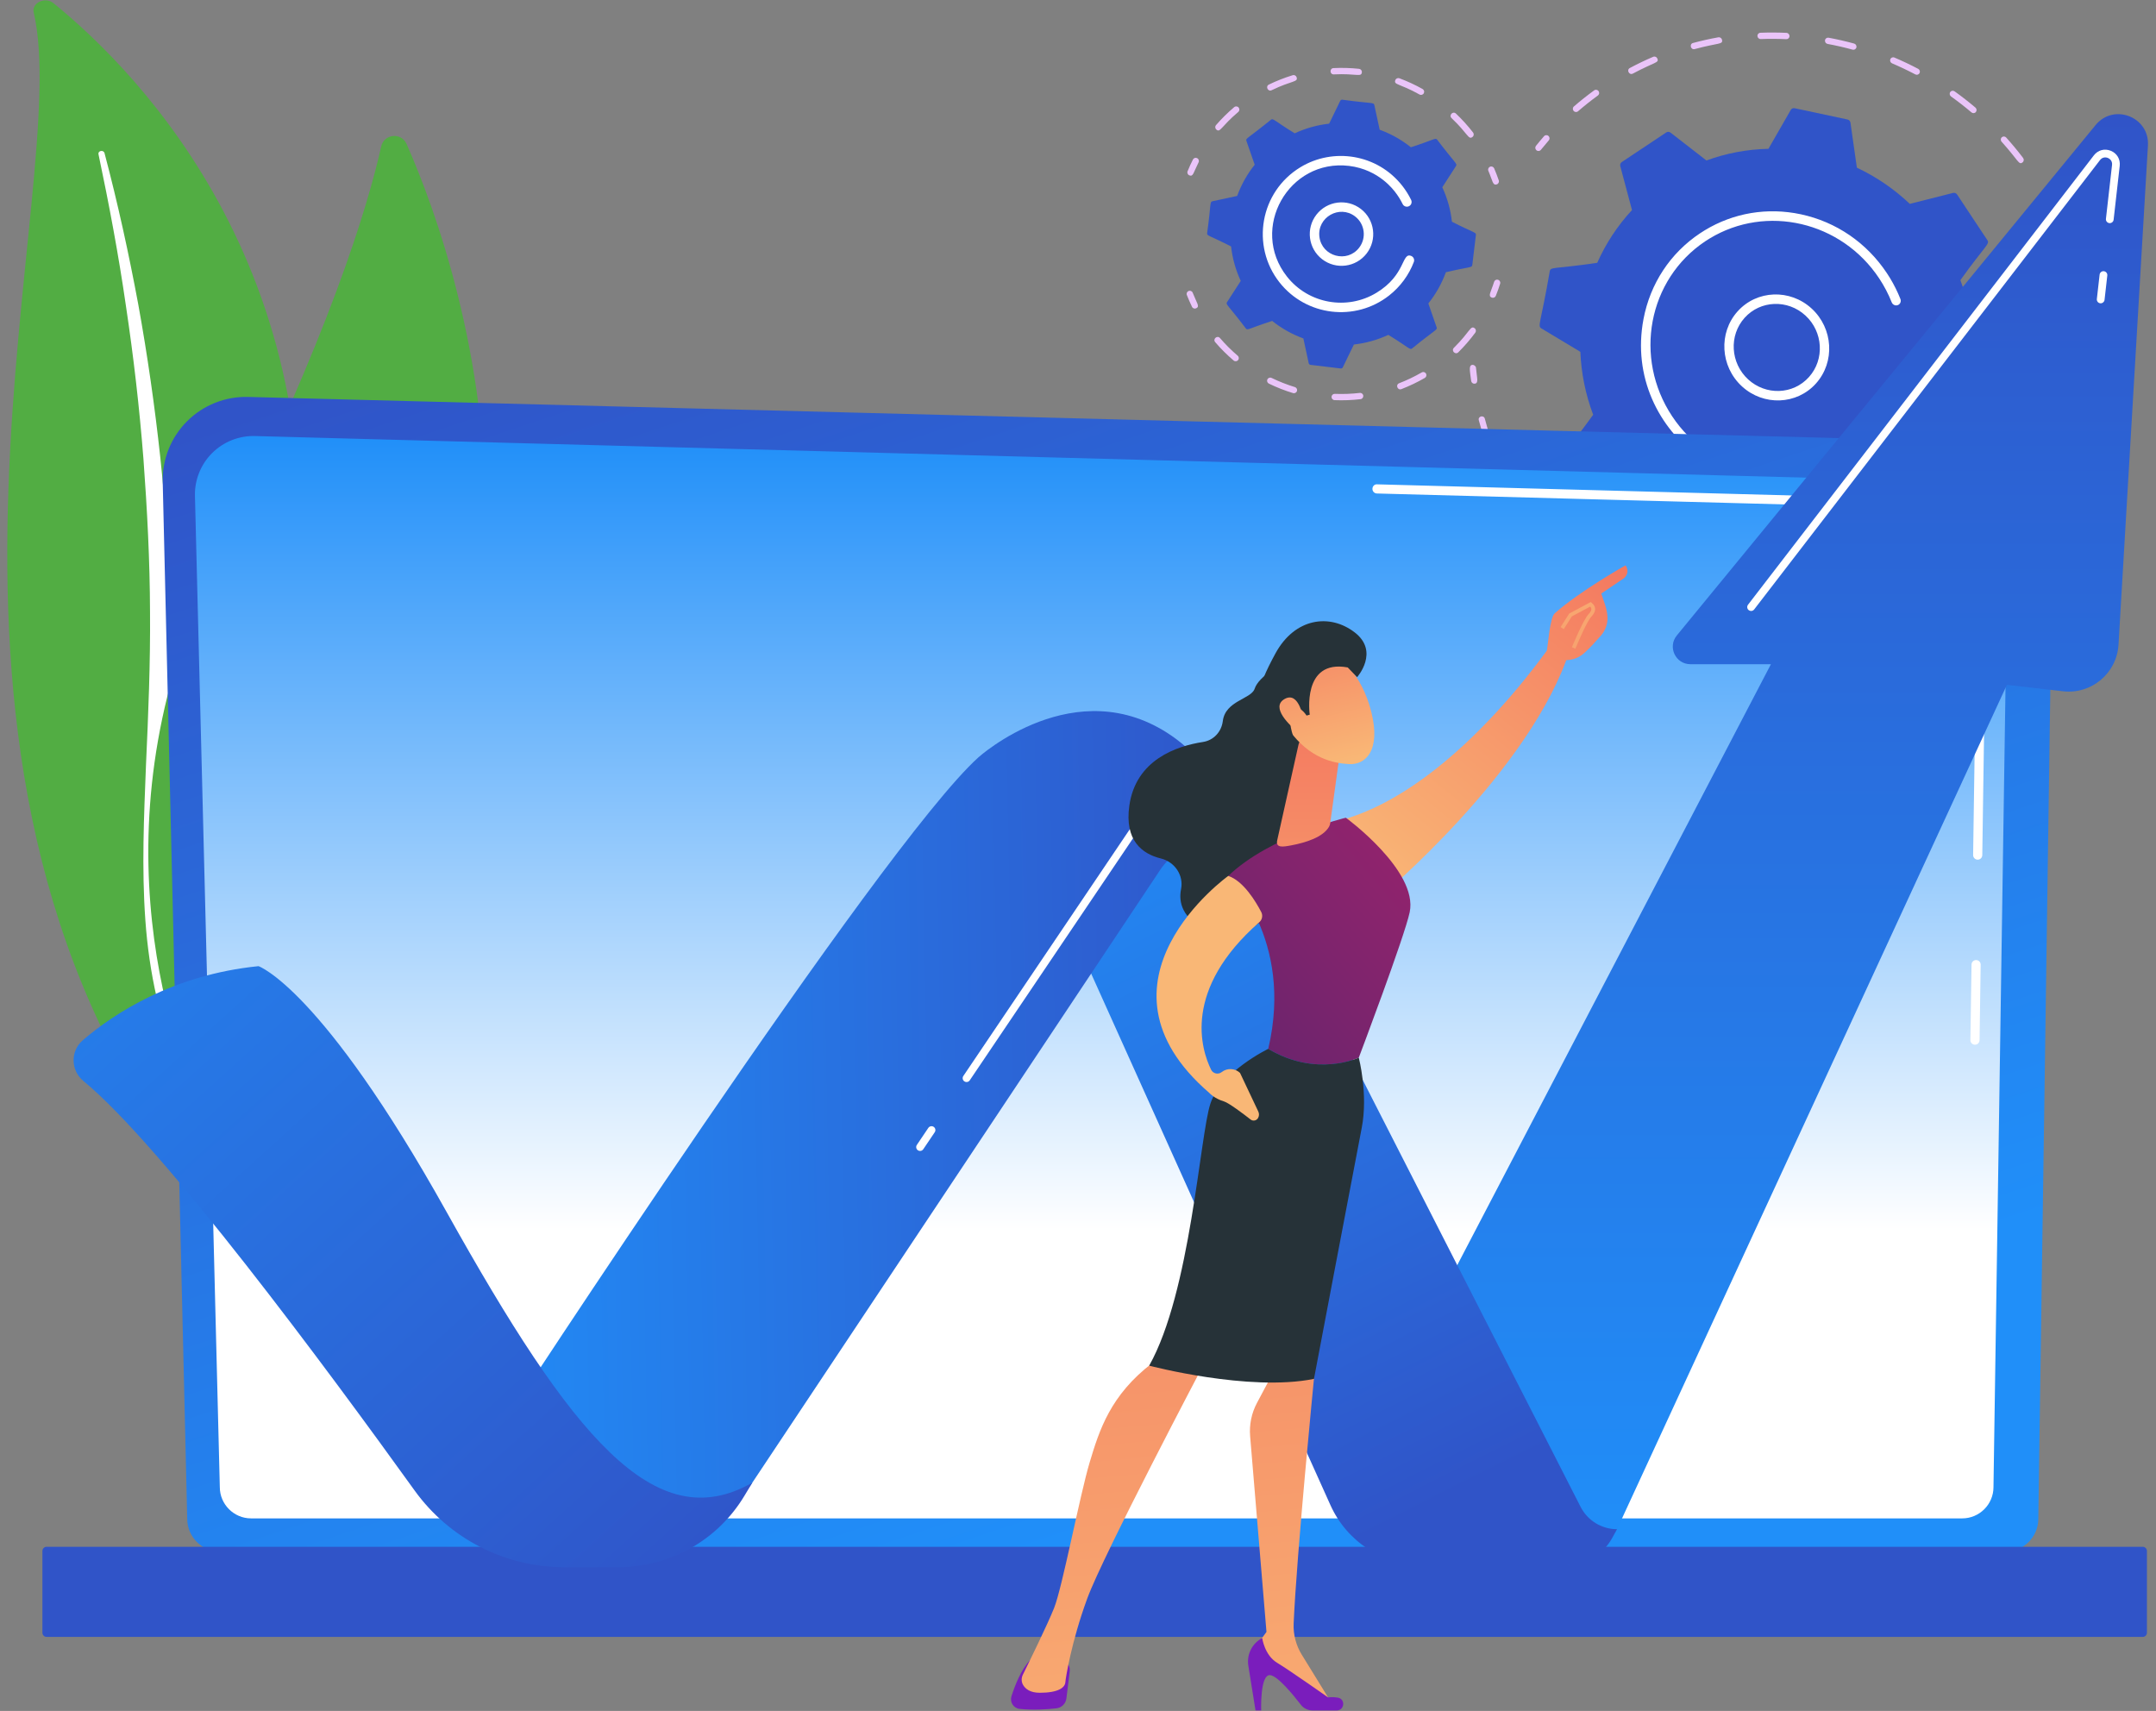
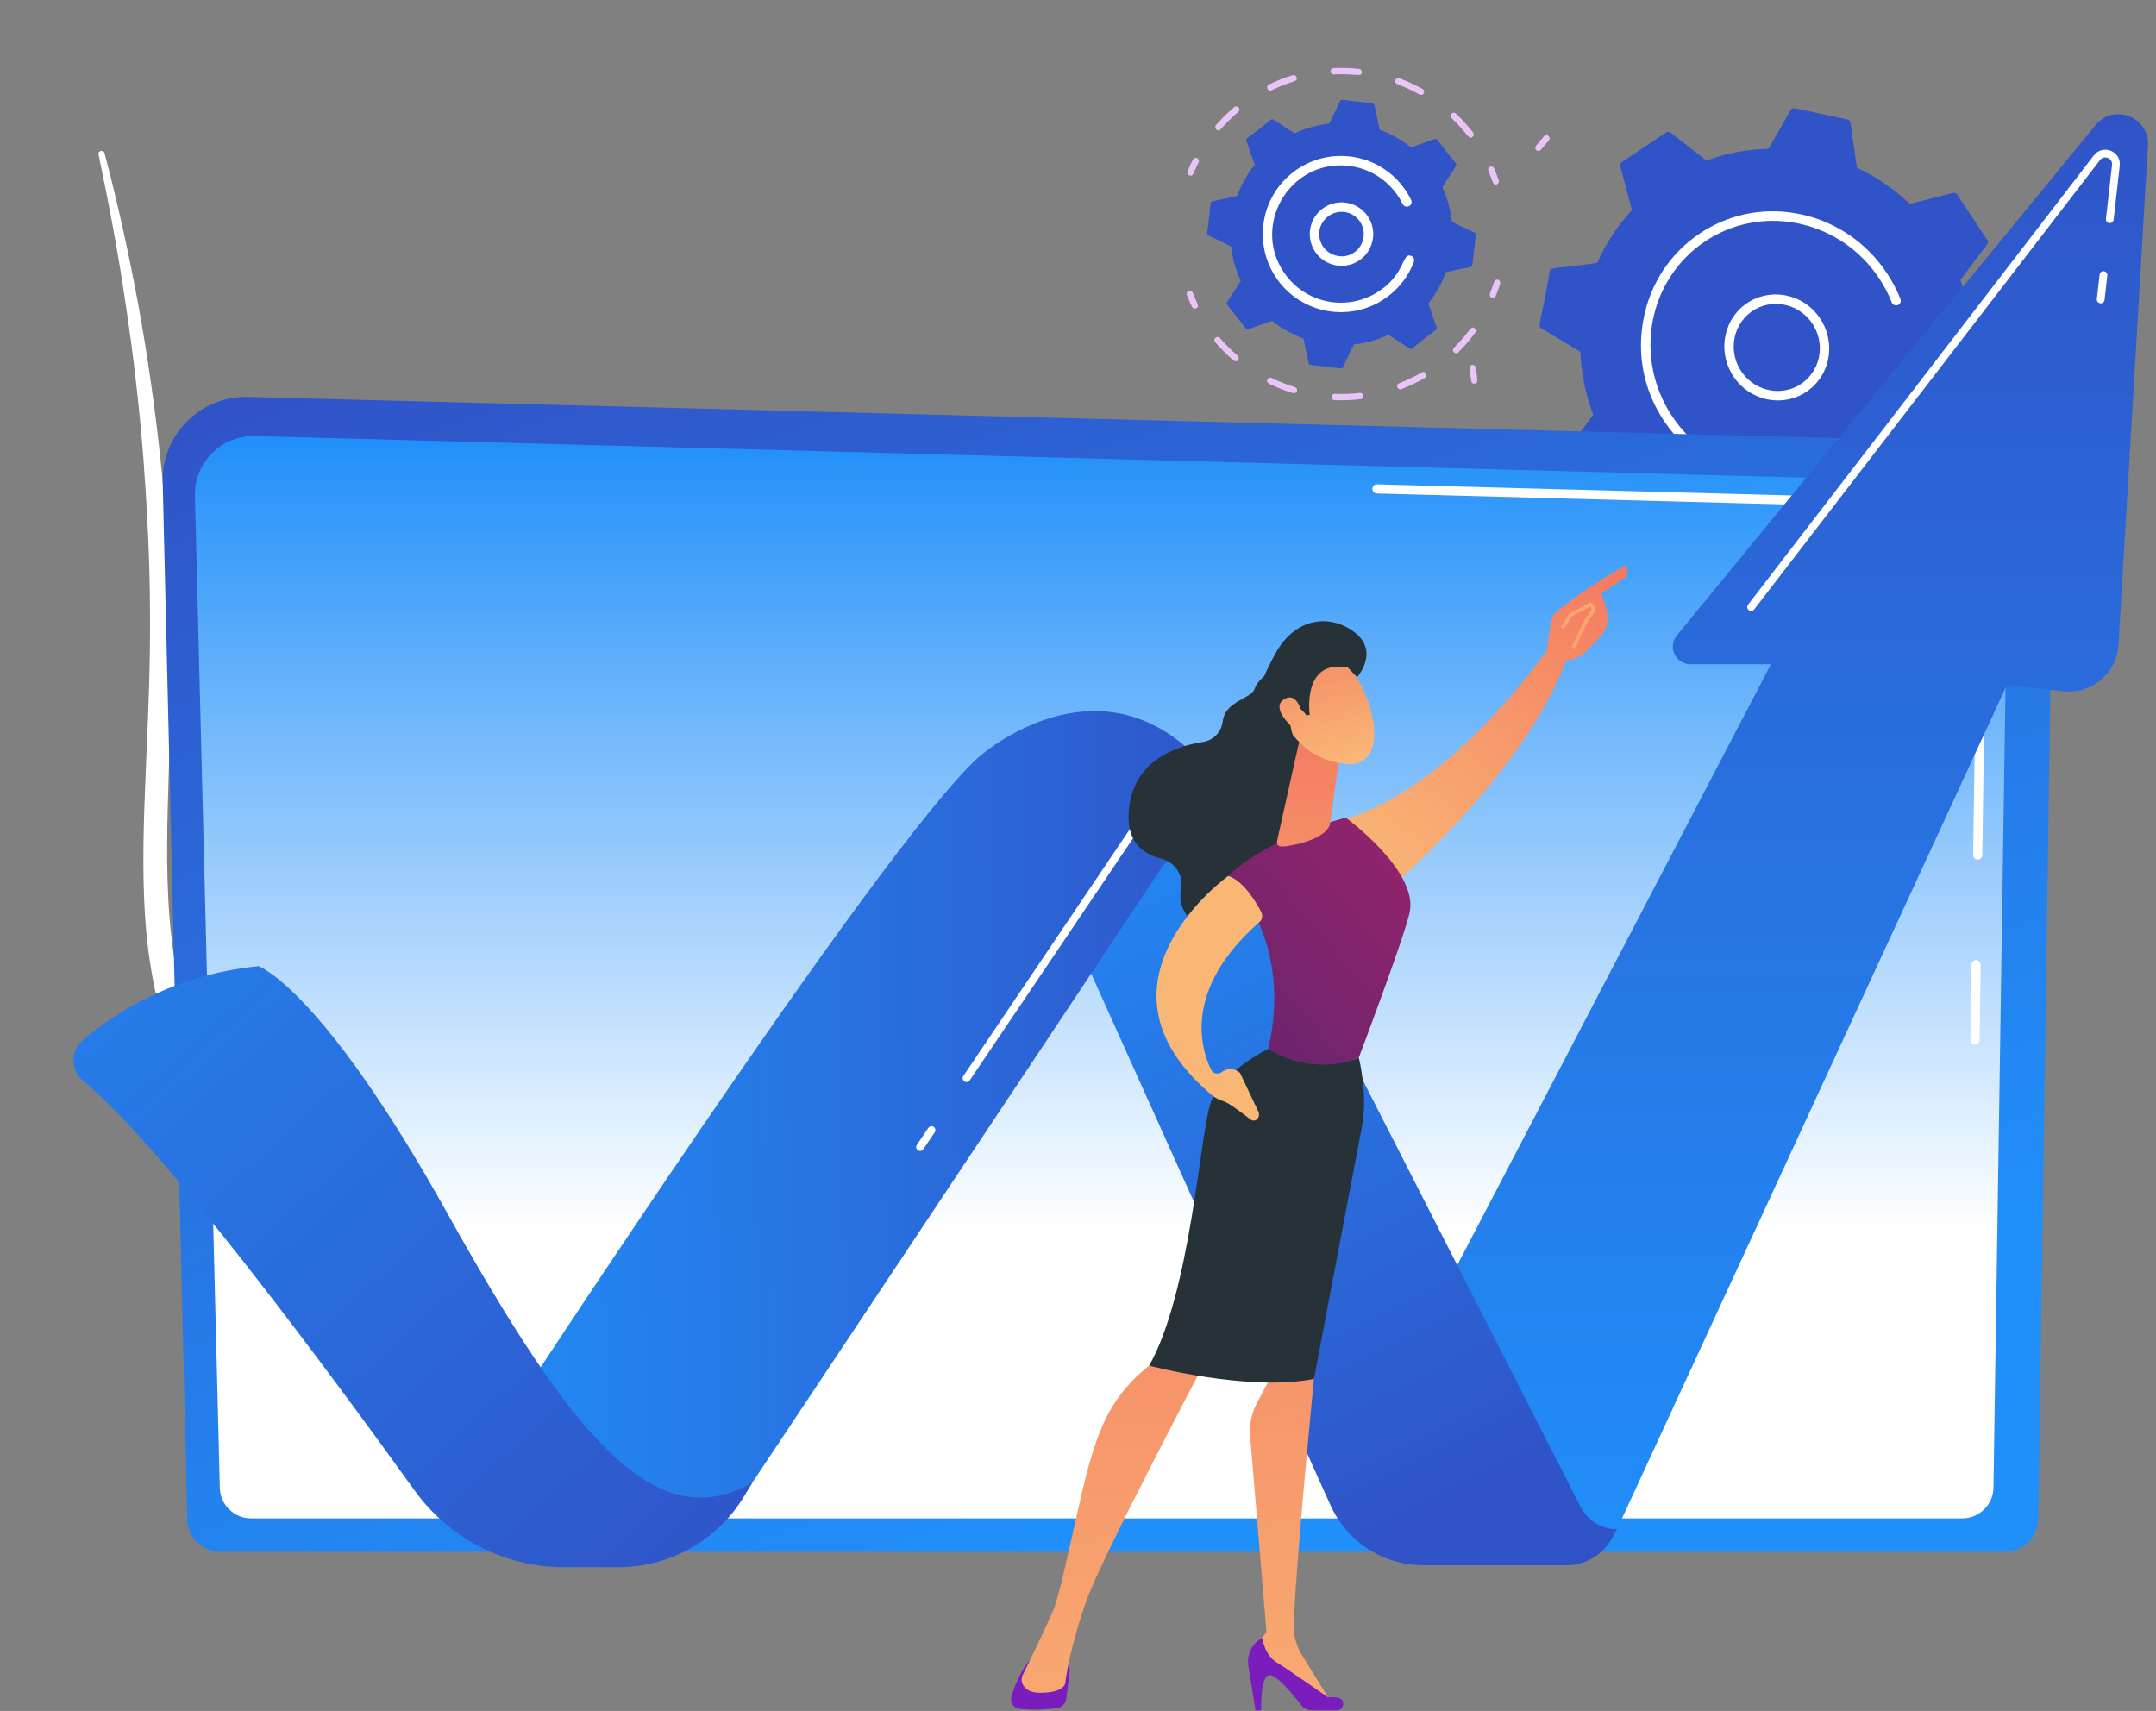
<svg xmlns="http://www.w3.org/2000/svg" width="218" height="173" viewBox="0 0 218 173" fill="none">
  <rect x="0" y="0" width="218" height="173" fill="#808080" stroke="none" />
  <g clip-path="url(#clip0_2743_14448)">
    <path d="M205.974 52.758C206.037 52.862 206.039 52.997 205.969 53.103C205.734 53.454 205.489 53.805 205.24 54.147C205.136 54.287 204.939 54.315 204.798 54.208C204.454 53.952 204.809 53.686 205.442 52.739C205.539 52.594 205.735 52.558 205.881 52.659C205.919 52.686 205.951 52.72 205.974 52.758Z" fill="#EAC4F9" />
-     <path d="M202.699 57.188C202.141 57.774 201.553 58.345 200.951 58.884C200.821 59 200.621 58.986 200.504 58.853C200.187 58.488 200.595 58.468 202.239 56.74C202.359 56.614 202.559 56.613 202.686 56.736C202.815 56.862 202.818 57.064 202.699 57.188ZM197.842 61.326C197.172 61.786 196.472 62.229 195.783 62.624C195.414 62.838 195.108 62.272 195.462 62.068C196.148 61.673 196.823 61.246 197.479 60.796C197.622 60.698 197.819 60.737 197.919 60.883C198.02 61.032 197.983 61.229 197.842 61.326ZM192.239 64.372C191.492 64.682 190.724 64.965 189.954 65.214C189.558 65.342 189.356 64.733 189.75 64.605C190.505 64.361 191.258 64.084 191.989 63.781C192.374 63.621 192.622 64.213 192.239 64.372ZM186.36 65.813C186.394 65.987 186.284 66.153 186.113 66.184C185.317 66.331 184.503 66.448 183.695 66.531C183.28 66.574 183.203 65.939 183.618 65.896C184.41 65.814 185.207 65.7 185.988 65.556C186.159 65.524 186.326 65.64 186.36 65.813ZM180.042 66.373C180.041 66.549 179.899 66.689 179.724 66.684C178.911 66.663 178.088 66.61 177.278 66.525C176.862 66.481 176.914 65.847 177.33 65.89C178.124 65.973 178.931 66.025 179.727 66.046C179.901 66.05 180.043 66.197 180.042 66.373ZM173.677 65.387C173.719 65.456 173.736 65.539 173.718 65.623C173.682 65.794 173.515 65.901 173.344 65.861C172.548 65.674 171.749 65.454 170.97 65.206C170.802 65.153 170.707 64.974 170.757 64.805C170.805 64.637 170.982 64.544 171.149 64.597C171.912 64.84 172.694 65.056 173.475 65.239C173.562 65.26 173.634 65.315 173.677 65.387ZM167.631 63.3C167.684 63.388 167.696 63.499 167.652 63.598C167.582 63.758 167.395 63.828 167.236 63.754C166.491 63.409 165.751 63.03 165.035 62.628C164.88 62.542 164.822 62.347 164.905 62.193C164.987 62.039 165.179 61.985 165.333 62.071C166.035 62.465 166.76 62.836 167.489 63.174C167.55 63.202 167.599 63.247 167.631 63.3ZM162.095 60.375C161.994 60.517 161.797 60.546 161.655 60.441C160.993 59.952 160.342 59.429 159.718 58.888C159.397 58.608 159.804 58.13 160.124 58.407C160.735 58.937 161.374 59.449 162.021 59.928C162.163 60.033 162.197 60.233 162.095 60.375ZM150.138 42.341C150.747 44.678 151.101 44.925 150.65 45.076C150.485 45.131 150.305 45.04 150.247 44.872C149.978 44.092 149.735 43.291 149.527 42.492C149.42 42.082 150.03 41.93 150.138 42.341ZM157.286 56.084C157.158 56.201 156.958 56.189 156.84 56.057C156.289 55.443 155.754 54.8 155.25 54.144C154.991 53.807 155.487 53.422 155.745 53.758C156.239 54.401 156.764 55.032 157.304 55.633C157.423 55.767 157.413 55.968 157.286 56.084ZM152.366 48.329C153.43 50.494 153.83 50.669 153.418 50.912C153.158 51.065 152.953 50.772 152.984 50.794C152.563 50.081 152.165 49.344 151.801 48.604C151.723 48.444 151.786 48.254 151.942 48.178C152.091 48.106 152.281 48.161 152.366 48.329Z" fill="#EAC4F9" />
    <path d="M149.243 37.185C149.339 38.258 149.535 38.749 149.109 38.797C148.936 38.816 148.776 38.69 148.754 38.514C148.611 37.409 148.489 36.918 148.9 36.889C149.023 36.88 149.228 37.01 149.243 37.185Z" fill="#EAC4F9" />
    <path d="M156.631 13.821C156.701 13.938 156.694 14.092 156.6 14.198C156.329 14.511 156.06 14.832 155.801 15.154C155.692 15.29 155.494 15.308 155.357 15.195C155.221 15.083 155.198 14.882 155.307 14.746C155.57 14.417 155.845 14.089 156.123 13.771C156.237 13.639 156.437 13.629 156.569 13.747C156.594 13.769 156.614 13.794 156.631 13.821Z" fill="#EAC4F9" />
-     <path d="M206.965 19.6C207.407 20.373 207.821 21.174 208.198 21.98C208.272 22.141 208.205 22.33 208.048 22.402C207.603 22.607 207.712 22.174 206.419 19.911C206.331 19.757 206.382 19.562 206.533 19.476C206.796 19.326 206.996 19.623 206.965 19.6ZM204.508 16.418C204.121 16.715 204.122 16.258 202.391 14.332C202.272 14.2 202.28 13.998 202.408 13.881C202.536 13.764 202.737 13.776 202.855 13.908C203.448 14.567 204.021 15.261 204.562 15.97C204.67 16.113 204.644 16.312 204.508 16.418ZM209.769 26.037C210.032 26.885 210.264 27.755 210.457 28.623C210.496 28.796 210.389 28.964 210.218 29C209.739 29.1 209.94 28.703 209.166 26.218C209.113 26.049 209.205 25.871 209.372 25.821C209.538 25.771 209.715 25.868 209.769 26.037ZM199.808 10.957C199.878 11.072 199.872 11.221 199.783 11.328C199.673 11.462 199.474 11.478 199.339 11.363C198.675 10.799 197.98 10.257 197.275 9.753C197.131 9.65 197.095 9.451 197.194 9.307C197.293 9.164 197.489 9.131 197.633 9.234C198.353 9.749 199.062 10.302 199.74 10.877C199.767 10.901 199.79 10.928 199.808 10.957ZM194.077 7.079C194.133 7.172 194.142 7.29 194.091 7.392C194.013 7.548 193.823 7.607 193.667 7.525C192.901 7.121 192.11 6.745 191.313 6.406C191.151 6.337 191.072 6.149 191.136 5.987C191.202 5.825 191.386 5.749 191.548 5.818C192.36 6.163 193.169 6.548 193.951 6.96C194.004 6.989 194.047 7.03 194.077 7.079ZM187.667 4.549C187.711 4.62 187.728 4.708 187.706 4.795C187.664 4.966 187.492 5.066 187.322 5.02C186.491 4.793 185.64 4.598 184.793 4.442C184.621 4.41 184.504 4.243 184.532 4.07C184.56 3.896 184.723 3.782 184.894 3.813C185.758 3.973 186.627 4.172 187.476 4.404C187.559 4.426 187.626 4.48 187.667 4.549ZM180.893 3.479C180.924 3.531 180.942 3.592 180.94 3.656C180.936 3.833 180.791 3.969 180.616 3.961C179.759 3.921 178.89 3.917 178.034 3.95C177.859 3.957 177.71 3.82 177.7 3.643C177.69 3.467 177.822 3.319 177.997 3.312C178.871 3.278 179.758 3.282 180.632 3.322C180.743 3.328 180.839 3.39 180.893 3.479ZM174.12 4.03C174.215 4.519 173.827 4.298 171.361 4.963C170.959 5.072 170.784 4.454 171.186 4.346C172.027 4.119 172.89 3.926 173.748 3.772C173.919 3.741 174.086 3.856 174.12 4.03ZM167.577 5.913C167.777 6.371 167.354 6.24 165.102 7.442C164.738 7.636 164.431 7.071 164.799 6.876C165.567 6.465 166.361 6.084 167.16 5.743C167.322 5.673 167.509 5.754 167.577 5.913ZM161.65 9.232C161.736 9.374 161.703 9.559 161.57 9.656C160.877 10.159 160.201 10.697 159.558 11.253C159.427 11.366 159.227 11.349 159.112 11.214C158.998 11.078 159.011 10.878 159.142 10.764C159.797 10.197 160.487 9.649 161.194 9.135C161.334 9.033 161.532 9.067 161.635 9.211C161.641 9.218 161.646 9.225 161.65 9.232Z" fill="#EAC4F9" />
    <path d="M211.114 32.933C211.207 34.044 211.306 34.538 210.894 34.548C210.466 34.558 210.579 34.112 210.485 32.974C210.47 32.797 210.599 32.646 210.772 32.635C210.946 32.623 211.099 32.757 211.114 32.933Z" fill="#EAC4F9" />
    <path d="M203.45 37.047L199.515 34.687C199.428 32.546 199.001 30.398 198.22 28.326C200.785 24.757 201.217 24.688 200.944 24.276L197.887 19.666C197.797 19.531 197.634 19.467 197.481 19.506L193.106 20.614C191.501 19.09 189.689 17.864 187.754 16.955L187.106 12.405C187.083 12.246 186.963 12.117 186.807 12.083L181.463 10.943C181.306 10.909 181.148 10.979 181.069 11.117L178.813 15.047C176.697 15.092 174.579 15.479 172.544 16.227L168.913 13.41C168.785 13.311 168.611 13.303 168.48 13.391L163.98 16.388C163.848 16.476 163.788 16.639 163.83 16.795L165.016 21.24C163.539 22.83 162.363 24.637 161.502 26.575C157.13 27.217 156.791 26.956 156.7 27.433C155.792 32.727 155.43 32.955 155.861 33.213L159.795 35.574C159.883 37.714 160.309 39.863 161.09 41.935C158.527 45.501 158.093 45.572 158.366 45.984C161.483 50.512 161.359 50.874 161.83 50.754L166.205 49.646C167.809 51.17 169.621 52.396 171.556 53.306C172.273 57.684 172.022 58.075 172.504 58.177C177.812 59.213 177.997 59.568 178.241 59.143L180.498 55.214C182.614 55.169 184.732 54.782 186.767 54.034C190.288 56.652 190.42 57.143 190.83 56.869C195.229 53.825 195.609 53.946 195.481 53.466L194.295 49.021C195.771 47.43 196.947 45.624 197.808 43.686C202.166 43.045 202.519 43.307 202.61 42.827C203.519 37.534 203.881 37.306 203.45 37.047Z" fill="#3054C8" />
    <path d="M183.62 38.773C181.677 40.942 178.317 41.073 176.13 39.064C173.945 37.055 173.747 33.657 175.69 31.487C177.634 29.319 180.994 29.188 183.181 31.197C185.367 33.206 185.564 36.605 183.62 38.773ZM176.76 38.361C178.534 39.992 181.291 39.931 182.912 38.122C184.508 36.341 184.346 33.549 182.55 31.9C180.755 30.25 177.995 30.357 176.399 32.139C174.8 33.923 174.967 36.715 176.76 38.361Z" fill="white" />
    <path d="M191.095 28.1C191.509 28.781 191.865 29.496 192.157 30.231C192.245 30.451 192.161 30.696 191.969 30.813C191.946 30.827 191.922 30.839 191.895 30.849C191.653 30.943 191.376 30.818 191.278 30.572C190.942 29.727 190.515 28.91 190.007 28.145C186.183 22.38 178.59 20.636 172.863 24.117C172.717 24.206 172.572 24.298 172.428 24.393C166.622 28.261 165.159 36.182 169.073 42.086C172.982 47.98 180.858 49.692 186.652 45.837C190.099 43.541 190.828 40.762 191.198 40.537C191.597 40.294 192.076 40.733 191.879 41.159C190.802 43.485 189.042 45.526 186.717 46.938C176.686 53.034 163.964 43.937 166.179 32.264C166.86 28.672 168.89 25.592 171.896 23.59C172.051 23.487 172.208 23.387 172.367 23.29C175.275 21.522 178.706 20.946 182.091 21.668C185.659 22.43 188.749 24.544 190.791 27.623C190.896 27.78 190.997 27.939 191.095 28.1Z" fill="white" />
    <path d="M146.81 22.419C146.678 21.229 146.355 20.052 145.835 18.935L147.223 16.782C147.378 16.543 147.115 16.498 145.313 14.119C145.143 13.903 145.03 14.122 142.658 14.89C141.695 14.12 140.628 13.528 139.503 13.118L138.962 10.612C138.902 10.334 138.685 10.488 135.729 10.081C135.639 10.07 135.553 10.117 135.514 10.198L134.395 12.505C133.205 12.637 132.028 12.96 130.911 13.48C128.825 12.195 128.733 11.93 128.513 12.102C126.152 14.025 125.935 13.975 126.026 14.237L126.866 16.657C126.096 17.619 125.504 18.687 125.094 19.812L122.588 20.352C122.31 20.412 122.464 20.63 122.057 23.586C122.023 23.858 122.248 23.779 124.48 24.92C124.613 26.11 124.935 27.287 125.456 28.404L124.067 30.557C123.912 30.796 124.176 30.84 125.978 33.219C126.147 33.434 126.248 33.221 128.633 32.449C129.595 33.218 130.663 33.811 131.787 34.221L132.328 36.727C132.348 36.815 132.42 36.881 132.51 36.891L135.562 37.258C135.652 37.269 135.738 37.222 135.777 37.141L136.896 34.834C138.086 34.702 139.263 34.379 140.38 33.859C142.465 35.143 142.557 35.409 142.777 35.236C145.138 33.314 145.355 33.364 145.264 33.102L144.425 30.681C145.194 29.719 145.787 28.652 146.197 27.527C148.58 26.961 148.834 27.084 148.867 26.805L149.234 23.752C149.267 23.479 149.031 23.554 146.81 22.419Z" fill="#3054C8" />
    <path d="M138.185 25.63C137.101 27.034 135.088 27.293 133.684 26.209C132.281 25.125 132.021 23.112 133.105 21.708C134.187 20.308 136.206 20.048 137.606 21.13C139.006 22.211 139.266 24.23 138.185 25.63ZM137.428 25.046C138.187 24.063 138.005 22.645 137.022 21.887C135.444 20.668 133.156 21.971 133.411 23.956C133.665 25.932 136.201 26.635 137.428 25.046Z" fill="white" />
    <path d="M151.684 28.687C151.556 29.099 151.409 29.51 151.248 29.912C151.183 30.075 150.997 30.154 150.833 30.089C150.422 29.924 150.744 29.558 151.075 28.497C151.128 28.329 151.306 28.235 151.475 28.288C151.642 28.34 151.736 28.519 151.684 28.687Z" fill="#EAC4F9" />
    <path d="M149.173 33.633C148.67 34.315 148.094 34.988 147.456 35.621C147.156 35.918 146.709 35.464 147.007 35.168C148.661 33.53 148.675 32.871 149.105 33.188C149.248 33.293 149.276 33.492 149.173 33.633ZM144.187 37.775C144.275 37.927 144.224 38.122 144.071 38.211C143.315 38.648 142.518 39.03 141.702 39.345C141.309 39.496 141.079 38.901 141.473 38.75C142.258 38.447 143.024 38.08 143.751 37.659C144.019 37.504 144.219 37.797 144.187 37.775ZM137.801 39.88C137.825 39.918 137.841 39.962 137.846 40.009C137.866 40.184 137.74 40.342 137.566 40.362C136.697 40.463 135.815 40.495 134.942 40.46C134.766 40.452 134.629 40.304 134.637 40.128C134.643 39.952 134.792 39.815 134.968 39.823C135.807 39.857 136.657 39.825 137.493 39.729C137.621 39.714 137.739 39.777 137.801 39.88ZM131.107 39.277C131.153 39.352 131.168 39.445 131.14 39.535C131.089 39.704 130.911 39.799 130.742 39.747C129.907 39.493 129.084 39.17 128.298 38.787C128.14 38.709 128.074 38.519 128.151 38.361C128.228 38.202 128.419 38.136 128.577 38.214C129.333 38.582 130.124 38.893 130.928 39.138C131.006 39.161 131.068 39.212 131.107 39.277ZM125.184 36.417C125.07 36.55 124.869 36.567 124.735 36.453C124.068 35.884 123.441 35.261 122.874 34.599C122.599 34.281 123.082 33.863 123.358 34.184C123.903 34.82 124.506 35.42 125.148 35.967C125.285 36.085 125.296 36.285 125.184 36.417Z" fill="#EAC4F9" />
    <path d="M120.599 29.6C121.027 30.688 121.341 30.982 120.954 31.17C120.796 31.247 120.606 31.185 120.528 31.023C120.34 30.636 120.165 30.236 120.007 29.833C119.942 29.669 120.023 29.484 120.187 29.42C120.348 29.356 120.533 29.433 120.599 29.6Z" fill="#EAC4F9" />
    <path d="M121.19 16.418C120.663 17.467 120.654 17.893 120.256 17.73C120.093 17.663 120.015 17.477 120.081 17.314C120.244 16.917 120.425 16.519 120.62 16.132C120.699 15.975 120.891 15.911 121.048 15.99C121.205 16.069 121.269 16.261 121.19 16.418Z" fill="#EAC4F9" />
    <path d="M148.89 13.846C148.471 14.171 148.447 13.53 146.776 11.947C146.469 11.658 146.907 11.193 147.214 11.484C147.839 12.076 148.422 12.72 148.947 13.399C149.053 13.536 149.031 13.737 148.89 13.846ZM143.963 9.433C143.876 9.587 143.682 9.641 143.529 9.555C141.503 8.42 140.902 8.6 141.086 8.102C141.148 7.937 141.332 7.853 141.497 7.914C142.301 8.213 143.09 8.578 143.841 8.999C143.994 9.085 144.048 9.28 143.963 9.433ZM137.702 7.308C137.646 7.836 137.174 7.41 134.867 7.522C134.446 7.542 134.415 6.905 134.837 6.885C135.696 6.843 136.564 6.868 137.418 6.958C137.592 6.976 137.72 7.133 137.702 7.308ZM131.107 7.816C131.263 8.325 130.66 8.116 128.582 9.122C128.204 9.306 127.925 8.732 128.304 8.548C129.077 8.174 129.886 7.857 130.709 7.605C130.878 7.553 131.056 7.648 131.107 7.816ZM125.204 11.321C123.432 12.821 123.389 13.449 122.987 13.1C122.854 12.985 122.84 12.783 122.955 12.65C123.52 11.999 124.138 11.388 124.792 10.834C124.926 10.72 125.127 10.737 125.241 10.871C125.354 11.006 125.339 11.207 125.204 11.321Z" fill="#EAC4F9" />
    <path d="M151.08 17.025C151.25 17.422 151.406 17.83 151.546 18.238C151.602 18.404 151.513 18.585 151.347 18.642C150.927 18.785 150.933 18.299 150.494 17.277C150.424 17.115 150.499 16.928 150.661 16.858C150.825 16.788 151.012 16.866 151.08 17.025Z" fill="#EAC4F9" />
    <path d="M142.676 20.194C142.81 20.466 142.688 20.742 142.464 20.851C142.226 20.966 141.938 20.866 141.825 20.63C141.609 20.19 141.346 19.768 141.039 19.378C140.96 19.31 139.487 17.148 136.407 16.774C130.295 16.041 126.313 23.109 130.121 27.955C132.311 30.743 136.225 31.399 139.182 29.601C142.16 27.791 141.713 25.503 142.681 25.874C142.928 25.968 143.051 26.244 142.957 26.491C142.449 27.822 141.585 28.993 140.459 29.877C137.041 32.563 132.064 31.975 129.369 28.546C126.469 24.855 127.401 19.394 131.491 16.908C134.79 14.903 139.25 15.554 141.791 18.787C141.791 18.787 141.791 18.787 141.791 18.787C142.134 19.225 142.432 19.698 142.676 20.194Z" fill="white" />
-     <path d="M3.409 1.271C3.178 0.288 4.561 -0.366 5.408 0.321C14.011 7.297 34.682 28.188 29.53 64.695C23.067 110.499 34.117 127.213 47.871 137.407C47.871 137.407 28.982 132.614 17.098 115.654C-12.08 74.014 7.517 18.759 3.409 1.271Z" fill="#52AD43" />
    <path d="M9.956 15.578C11.032 20.677 11.992 25.792 12.733 30.929C13.505 36.063 14.097 41.214 14.502 46.374C14.884 51.535 15.154 56.701 15.169 61.869C15.212 67.037 14.997 72.201 14.76 77.385C14.557 82.567 14.318 87.786 14.698 93.043C15.071 98.288 16.175 103.58 18.366 108.54C18.914 109.777 19.49 111.009 20.144 112.2C20.773 113.402 21.464 114.58 22.179 115.747C23.623 118.075 25.248 120.325 27.059 122.46C30.694 126.723 35.079 130.505 39.909 133.705C40.417 134.042 41.145 133.959 41.535 133.52C41.918 133.089 41.833 132.475 41.348 132.134L41.345 132.131C40.196 131.325 39.059 130.507 37.968 129.648C37.414 129.226 36.883 128.784 36.343 128.351C35.823 127.901 35.282 127.468 34.778 127.004C32.727 125.178 30.827 123.231 29.103 121.171C25.636 117.073 22.86 112.504 20.758 107.769C19.737 105.39 18.921 102.95 18.325 100.465C17.731 97.979 17.358 95.45 17.151 92.9C16.738 87.798 16.925 82.631 17.085 77.448C17.237 72.263 17.349 67.053 17.212 61.846C17.151 59.243 17.037 56.641 16.869 54.042C16.793 52.743 16.689 51.444 16.587 50.146C16.47 48.849 16.346 47.552 16.209 46.257C15.65 41.075 14.909 35.911 13.98 30.775C13.022 25.642 11.907 20.533 10.566 15.47C10.528 15.325 10.361 15.234 10.193 15.268C10.03 15.3 9.927 15.437 9.956 15.578Z" fill="white" />
-     <path d="M24.134 113.333C23.079 114.452 21.224 114.13 20.59 112.729C17.088 104.999 9.165 82.249 22.25 56.04C33.3 33.907 37.189 20.856 38.544 14.809C38.83 13.53 40.583 13.36 41.112 14.559C46.947 27.787 62.356 72.779 24.134 113.333Z" fill="#52AD43" />
    <path d="M22.218 112.517C22.18 112.524 22.142 112.527 22.102 112.526C21.77 112.521 21.506 112.248 21.511 111.916C21.517 111.541 22.248 73.968 36.222 42.5C36.357 42.198 36.712 42.061 37.015 42.195C37.318 42.33 37.455 42.685 37.32 42.988C23.447 74.227 22.717 111.561 22.712 111.935C22.707 112.227 22.495 112.467 22.218 112.517Z" fill="white" />
    <path d="M18.931 153.569C18.931 155.403 20.433 156.903 22.269 156.903H202.763C204.598 156.903 206.101 155.403 206.101 153.569L207.602 49.844C207.602 48.01 205.442 44.43 201.482 44.699L25.083 40.135C22.78 40.075 20.553 40.962 18.922 42.587C17.291 44.213 16.398 46.436 16.453 48.737L18.931 153.569Z" fill="url(#paint0_linear_2743_14448)" />
    <path d="M22.226 150.37C22.226 152.106 23.647 153.528 25.384 153.528H198.41C200.147 153.528 201.567 152.106 201.567 150.37L202.984 56.208C202.818 50.541 197.85 48.505 194.838 48.625L25.777 44.089C24.158 44.046 22.594 44.669 21.448 45.812C20.302 46.956 19.671 48.52 19.712 50.138L22.226 150.37Z" fill="url(#paint1_linear_2743_14448)" />
    <path d="M199.698 105.636C199.695 105.636 199.693 105.636 199.691 105.636C199.435 105.632 199.231 105.422 199.234 105.167L199.347 97.53C199.35 97.277 199.557 97.074 199.809 97.074C199.811 97.074 199.814 97.074 199.816 97.074C200.072 97.078 200.276 97.288 200.272 97.544L200.16 105.18C200.156 105.434 199.95 105.636 199.698 105.636Z" fill="white" />
    <path d="M199.972 86.924C199.97 86.924 199.968 86.924 199.965 86.924C199.709 86.92 199.505 86.709 199.509 86.454L199.938 57.206C199.931 55.469 199.404 54.082 198.371 53.093C196.444 51.247 193.386 51.341 193.257 51.347L139.221 49.898C138.966 49.892 138.764 49.679 138.771 49.423C138.777 49.168 138.974 48.95 139.246 48.973L193.249 50.422C193.585 50.403 196.842 50.346 199.011 52.424C200.231 53.593 200.855 55.204 200.864 57.211L200.435 86.468C200.431 86.721 200.224 86.924 199.972 86.924Z" fill="white" />
-     <path d="M4.714 165.514H216.657C216.891 165.514 217.083 165.322 217.083 165.088V156.826C217.083 156.592 216.891 156.4 216.657 156.4H4.714C4.48 156.4 4.288 156.592 4.288 156.826V165.088C4.288 165.322 4.48 165.514 4.714 165.514Z" fill="url(#paint2_linear_2743_14448)" />
    <path d="M139.331 143.279L179.064 67.16H170.923C169.422 67.16 168.596 65.415 169.548 64.254L211.895 12.642C213.731 10.405 217.357 11.824 217.186 14.712L214.209 65.183C214.039 68.072 211.477 70.225 208.602 69.896L202.926 69.247L163.504 154.622C162.477 156.845 160.252 158.267 157.804 158.267H144.141L139.331 143.279Z" fill="url(#paint3_linear_2743_14448)" />
    <path d="M177.058 61.776C176.975 61.776 176.891 61.75 176.82 61.695C176.649 61.563 176.616 61.318 176.748 61.146L211.716 15.71C212.128 15.174 212.799 14.992 213.426 15.245C214.053 15.499 214.408 16.097 214.332 16.768L213.715 22.215C213.691 22.429 213.498 22.582 213.282 22.559C213.068 22.535 212.913 22.341 212.938 22.126L213.555 16.68C213.598 16.301 213.365 16.065 213.133 15.971C212.9 15.877 212.57 15.885 212.337 16.188L177.369 61.624C177.292 61.724 177.176 61.776 177.058 61.776Z" fill="white" />
    <path d="M106.481 89.893L134.532 152.203C136.193 155.894 139.865 158.268 143.913 158.268H158.373C160.291 158.268 162.059 157.227 162.99 155.549L163.504 154.622C161.951 154.622 160.528 153.751 159.821 152.367L122.448 79.139L106.481 89.893Z" fill="url(#paint4_linear_2743_14448)" />
    <path d="M126.223 86.534C123.41 84.313 119.3 84.966 117.314 87.95L76.072 149.913C72.769 154.876 67.202 157.858 61.241 157.858H55.438L50.715 144.253C50.715 144.253 89.056 85.464 98.938 76.571C98.938 76.571 108.779 67.701 118.482 74.408C121.045 76.179 122.992 78.708 124.181 81.588L126.223 86.534Z" fill="url(#paint5_linear_2743_14448)" />
    <path d="M8.378 105.173C11.486 102.515 17.445 98.564 26.14 97.691C26.14 97.691 32.494 99.856 45.152 122.538C57.811 145.219 66.213 155.563 76.073 149.914L75.256 151.269C72.566 155.736 67.733 158.467 62.519 158.467H57.066C51.062 158.467 45.426 155.58 41.92 150.706C33.189 138.57 16.365 115.809 8.437 109.307C7.138 108.241 7.101 106.266 8.378 105.173Z" fill="url(#paint6_linear_2743_14448)" />
    <path d="M212.409 30.668C212.394 30.668 212.379 30.668 212.364 30.666C212.149 30.642 211.994 30.448 212.019 30.233L212.299 27.768C212.323 27.554 212.516 27.398 212.731 27.424C212.946 27.448 213.101 27.642 213.076 27.857L212.797 30.321C212.775 30.521 212.605 30.668 212.409 30.668Z" fill="white" />
    <path d="M97.729 109.409C97.654 109.409 97.578 109.387 97.51 109.342C97.331 109.221 97.284 108.978 97.405 108.798L115.489 81.992C116.138 81.03 117.216 80.511 118.371 80.597C119.528 80.685 120.513 81.362 121.01 82.411C121.102 82.606 121.019 82.839 120.824 82.932C120.628 83.025 120.394 82.941 120.302 82.746C119.928 81.955 119.184 81.444 118.312 81.377C117.439 81.312 116.627 81.705 116.138 82.43L98.053 109.237C97.978 109.348 97.855 109.409 97.729 109.409Z" fill="white" />
    <path d="M93.03 116.376C92.954 116.376 92.878 116.354 92.811 116.309C92.632 116.188 92.585 115.944 92.706 115.765L93.865 114.046C93.986 113.867 94.23 113.82 94.409 113.941C94.588 114.062 94.635 114.305 94.514 114.485L93.355 116.203C93.279 116.316 93.156 116.376 93.03 116.376Z" fill="white" />
    <path d="M129.663 67.165C129.663 67.165 127.298 68.316 126.862 69.637C126.514 70.698 123.898 70.834 123.64 72.92C123.506 73.997 122.71 74.859 121.637 75.023C118.966 75.433 114.85 76.82 114.191 81.458C113.688 84.998 115.493 86.34 117.386 86.805C118.777 87.146 119.702 88.499 119.421 89.903C119.151 91.251 119.553 92.808 121.887 94.039C127.116 96.799 132.339 87.501 132.339 87.501L133.409 71.269L129.663 67.165Z" fill="#263238" />
    <path d="M158.117 63.317C158.117 63.317 147.676 79.833 135.26 83.022C135.26 83.022 137.68 89.913 139.547 90.701C139.547 90.701 154.821 77.957 158.747 65.664L158.117 63.317Z" fill="url(#paint7_linear_2743_14448)" />
    <path d="M108.167 168.947L107.829 171.729C107.765 172.257 107.349 172.674 106.821 172.734C105.929 172.836 104.498 172.941 103.097 172.792C102.483 172.728 102.084 172.106 102.271 171.517C102.612 170.443 103.237 168.83 104.138 167.882H107.223C107.794 167.882 108.236 168.38 108.167 168.947Z" fill="url(#paint8_linear_2743_14448)" />
    <path d="M132.338 136.359L132.858 139.423C132.858 139.423 131.114 157.092 130.805 164.159C130.756 165.267 131.043 166.362 131.624 167.307L134.657 172.231L126.948 167.683L126.795 166.742L128.057 165.007L126.404 145.214C126.307 144.052 126.547 142.885 127.095 141.856L128.69 138.861L132.338 136.359Z" fill="url(#paint9_linear_2743_14448)" />
    <path d="M135.165 172.945H132.705C132.244 172.945 131.81 172.733 131.529 172.368C130.763 171.371 129.173 169.428 128.414 169.377C127.391 169.309 127.522 172.945 127.522 172.945H126.949L126.223 168.427C126.04 167.29 126.605 166.163 127.626 165.631C127.626 165.631 127.86 167.36 129.128 168.125C130.395 168.89 134.286 171.628 134.286 171.628C134.286 171.628 134.763 171.56 135.285 171.655C136.062 171.795 135.953 172.945 135.165 172.945Z" fill="url(#paint10_linear_2743_14448)" />
    <path d="M121.781 137.814C121.781 137.814 111.562 157.198 109.937 161.624C108.313 166.049 107.744 169.741 107.722 170.091C107.688 170.638 107.009 171.161 105.136 171.161C104.169 171.161 103.696 170.774 103.464 170.399C103.266 170.079 103.256 169.678 103.422 169.341C104.014 168.145 105.89 164.322 106.584 162.588C107.413 160.518 109.198 151.136 110.177 147.874C111.155 144.612 112.261 141.074 116.522 137.814C116.522 137.814 119.447 134.949 121.781 137.814Z" fill="url(#paint11_linear_2743_14448)" />
    <path d="M128.236 106.054C130.871 94.884 124.193 88.567 124.193 88.567C128.407 84.522 136.084 82.682 136.084 82.682C136.084 82.682 143.409 88.037 142.54 92.229C142.031 94.686 137.391 106.945 137.391 106.945C137.391 106.945 133.101 108.976 128.236 106.054Z" fill="url(#paint12_linear_2743_14448)" />
    <path d="M122.391 111.583C123.464 108.352 128.236 106.054 128.236 106.054C133.101 108.976 137.391 106.945 137.391 106.945C137.391 106.945 138.354 110.623 137.689 114.041C137.025 117.459 132.859 139.423 132.859 139.423C126.294 140.753 116.197 138.085 116.197 138.085C120.379 130.661 121.319 114.815 122.391 111.583Z" fill="#263238" />
    <path d="M131.295 75.301L129.151 84.927C128.947 85.775 129.719 85.636 130.577 85.474C131.981 85.21 133.79 84.665 134.395 83.572C134.457 83.461 134.488 83.335 134.505 83.21L135.425 76.534C135.498 76.005 135.212 75.491 134.723 75.274L132.947 74.486C132.263 74.183 131.471 74.573 131.295 75.301Z" fill="url(#paint13_linear_2743_14448)" />
    <path d="M124.194 88.566C124.194 88.566 109.236 99.267 122.281 110.513C122.281 110.513 122.778 111.075 123.757 111.367C124.251 111.515 125.712 112.621 126.453 113.198C126.691 113.383 127.035 113.32 127.195 113.064C127.321 112.863 127.336 112.613 127.234 112.399L125.383 108.484C124.868 108.004 124.081 107.969 123.528 108.403C123.175 108.679 122.656 108.564 122.459 108.161C121.451 106.107 119.547 100.067 127.339 93.241C127.632 92.985 127.707 92.56 127.527 92.216C126.979 91.163 125.727 89.074 124.194 88.566Z" fill="url(#paint14_linear_2743_14448)" />
    <path d="M135.4 66.526C135.4 66.526 137.681 68.07 138.662 72.003C139.642 75.936 138.049 77.347 136.416 77.261C134.782 77.174 132.414 76.669 130.363 73.847C128.311 71.026 132.41 64.638 135.4 66.526Z" fill="url(#paint15_linear_2743_14448)" />
    <path d="M132.433 72.261C132.433 72.261 131.597 66.625 136.275 67.487L137.221 68.472C137.221 68.472 139.512 65.893 136.977 63.943C134.443 61.993 130.926 62.493 128.98 66.042C127.034 69.592 126.328 72.086 127.959 74.291C129.59 76.497 130.817 74.605 130.817 74.605C130.817 74.605 130.069 72.697 130.689 71.877C131.31 71.058 132.11 72.354 132.11 72.354L132.433 72.261Z" fill="#263238" />
    <path d="M131.792 72.743C131.792 72.743 131.38 69.844 129.899 70.672C128.418 71.501 130.433 73.381 131.24 74.021L131.792 72.743Z" fill="url(#paint16_linear_2743_14448)" />
    <path d="M158.046 66.717C158.078 67.057 156.81 67.293 156.407 65.841C156.518 65.21 156.715 62.449 157.199 62.02C159.773 59.735 164.365 57.165 164.365 57.165C164.879 57.949 164.205 58.465 164.205 58.465L161.913 60.012C162.152 60.804 162.501 61.504 162.54 62.408C162.57 63.093 162.317 63.763 161.863 64.282C161.407 64.804 160.793 65.477 160.239 65.988C159.192 66.955 158.046 66.717 158.046 66.717Z" fill="url(#paint17_linear_2743_14448)" />
    <path d="M159.29 65.592L158.94 65.448C158.987 65.334 160.087 62.662 160.619 62.106C160.821 61.895 160.918 61.714 160.909 61.568C160.905 61.489 160.866 61.412 160.792 61.332L158.937 62.324L158.118 63.607L157.799 63.403L158.671 62.036L160.843 60.875L160.941 60.955C161.161 61.135 161.275 61.327 161.287 61.545C161.303 61.804 161.174 62.073 160.893 62.368C160.492 62.786 159.6 64.837 159.29 65.592Z" fill="url(#paint18_linear_2743_14448)" />
  </g>
  <defs>
    <linearGradient id="paint0_linear_2743_14448" x1="129.002" y1="148.93" x2="86.374" y2="21.043" gradientUnits="userSpaceOnUse">
      <stop stop-color="#208FF9" />
      <stop offset="1" stop-color="#3054C8" />
    </linearGradient>
    <linearGradient id="paint1_linear_2743_14448" x1="111.347" y1="44.087" x2="111.347" y2="153.528" gradientUnits="userSpaceOnUse">
      <stop stop-color="#208FF9" />
      <stop offset="0.735" stop-color="white" />
    </linearGradient>
    <linearGradient id="paint2_linear_2743_14448" x1="29.778" y1="141.277" x2="219.681" y2="187.47" gradientUnits="userSpaceOnUse">
      <stop stop-color="#3054C8" />
      <stop offset="0.805" stop-color="#3054C8" />
    </linearGradient>
    <linearGradient id="paint3_linear_2743_14448" x1="178.262" y1="11.542" x2="178.262" y2="158.267" gradientUnits="userSpaceOnUse">
      <stop stop-color="#3054C8" />
      <stop offset="1" stop-color="#208FF9" />
    </linearGradient>
    <linearGradient id="paint4_linear_2743_14448" x1="147.687" y1="150.779" x2="109.346" y2="74.604" gradientUnits="userSpaceOnUse">
      <stop stop-color="#3054C8" />
      <stop offset="1" stop-color="#208FF9" />
    </linearGradient>
    <linearGradient id="paint5_linear_2743_14448" x1="127.859" y1="114.076" x2="42.403" y2="115.714" gradientUnits="userSpaceOnUse">
      <stop stop-color="#3054C8" />
      <stop offset="1" stop-color="#208FF9" />
    </linearGradient>
    <linearGradient id="paint6_linear_2743_14448" x1="70.124" y1="162.684" x2="-14.934" y2="68.773" gradientUnits="userSpaceOnUse">
      <stop stop-color="#3054C8" />
      <stop offset="1" stop-color="#208FF9" />
    </linearGradient>
    <linearGradient id="paint7_linear_2743_14448" x1="137.171" y1="88.361" x2="162.834" y2="56.539" gradientUnits="userSpaceOnUse">
      <stop stop-color="#F9B776" />
      <stop offset="1" stop-color="#F47960" />
    </linearGradient>
    <linearGradient id="paint8_linear_2743_14448" x1="108.778" y1="221.625" x2="106.212" y2="184.841" gradientUnits="userSpaceOnUse">
      <stop stop-color="#CE1567" />
      <stop offset="1" stop-color="#7A1DBC" />
    </linearGradient>
    <linearGradient id="paint9_linear_2743_14448" x1="133.313" y1="193.836" x2="124.752" y2="93.771" gradientUnits="userSpaceOnUse">
      <stop stop-color="#F9B776" />
      <stop offset="1" stop-color="#F47960" />
    </linearGradient>
    <linearGradient id="paint10_linear_2743_14448" x1="134.466" y1="219.833" x2="131.9" y2="183.049" gradientUnits="userSpaceOnUse">
      <stop stop-color="#CE1567" />
      <stop offset="1" stop-color="#7A1DBC" />
    </linearGradient>
    <linearGradient id="paint11_linear_2743_14448" x1="116.092" y1="195.325" x2="107.528" y2="95.234" gradientUnits="userSpaceOnUse">
      <stop stop-color="#F9B776" />
      <stop offset="1" stop-color="#F47960" />
    </linearGradient>
    <linearGradient id="paint12_linear_2743_14448" x1="169.867" y1="64.427" x2="109.819" y2="115.622" gradientUnits="userSpaceOnUse">
      <stop stop-color="#CB236D" />
      <stop offset="1" stop-color="#4C246D" />
    </linearGradient>
    <linearGradient id="paint13_linear_2743_14448" x1="132.278" y1="113.597" x2="132.278" y2="72.537" gradientUnits="userSpaceOnUse">
      <stop stop-color="#F9B776" />
      <stop offset="1" stop-color="#F47960" />
    </linearGradient>
    <linearGradient id="paint14_linear_2743_14448" x1="129.625" y1="100.026" x2="181.975" y2="88.479" gradientUnits="userSpaceOnUse">
      <stop stop-color="#F9B776" />
      <stop offset="1" stop-color="#F47960" />
    </linearGradient>
    <linearGradient id="paint15_linear_2743_14448" x1="135.408" y1="77.118" x2="131.645" y2="61.378" gradientUnits="userSpaceOnUse">
      <stop stop-color="#F9B776" />
      <stop offset="1" stop-color="#F47960" />
    </linearGradient>
    <linearGradient id="paint16_linear_2743_14448" x1="131.969" y1="77.94" x2="128.205" y2="62.2" gradientUnits="userSpaceOnUse">
      <stop stop-color="#F9B776" />
      <stop offset="1" stop-color="#F47960" />
    </linearGradient>
    <linearGradient id="paint17_linear_2743_14448" x1="138.4" y1="89.351" x2="164.063" y2="57.529" gradientUnits="userSpaceOnUse">
      <stop stop-color="#F9B776" />
      <stop offset="1" stop-color="#F47960" />
    </linearGradient>
    <linearGradient id="paint18_linear_2743_14448" x1="162.221" y1="45.583" x2="152.811" y2="105.121" gradientUnits="userSpaceOnUse">
      <stop stop-color="#F9B776" />
      <stop offset="1" stop-color="#F47960" />
    </linearGradient>
    <clipPath id="clip0_2743_14448">
      <rect width="216.532" height="173" fill="white" transform="translate(0.733)" />
    </clipPath>
  </defs>
</svg>